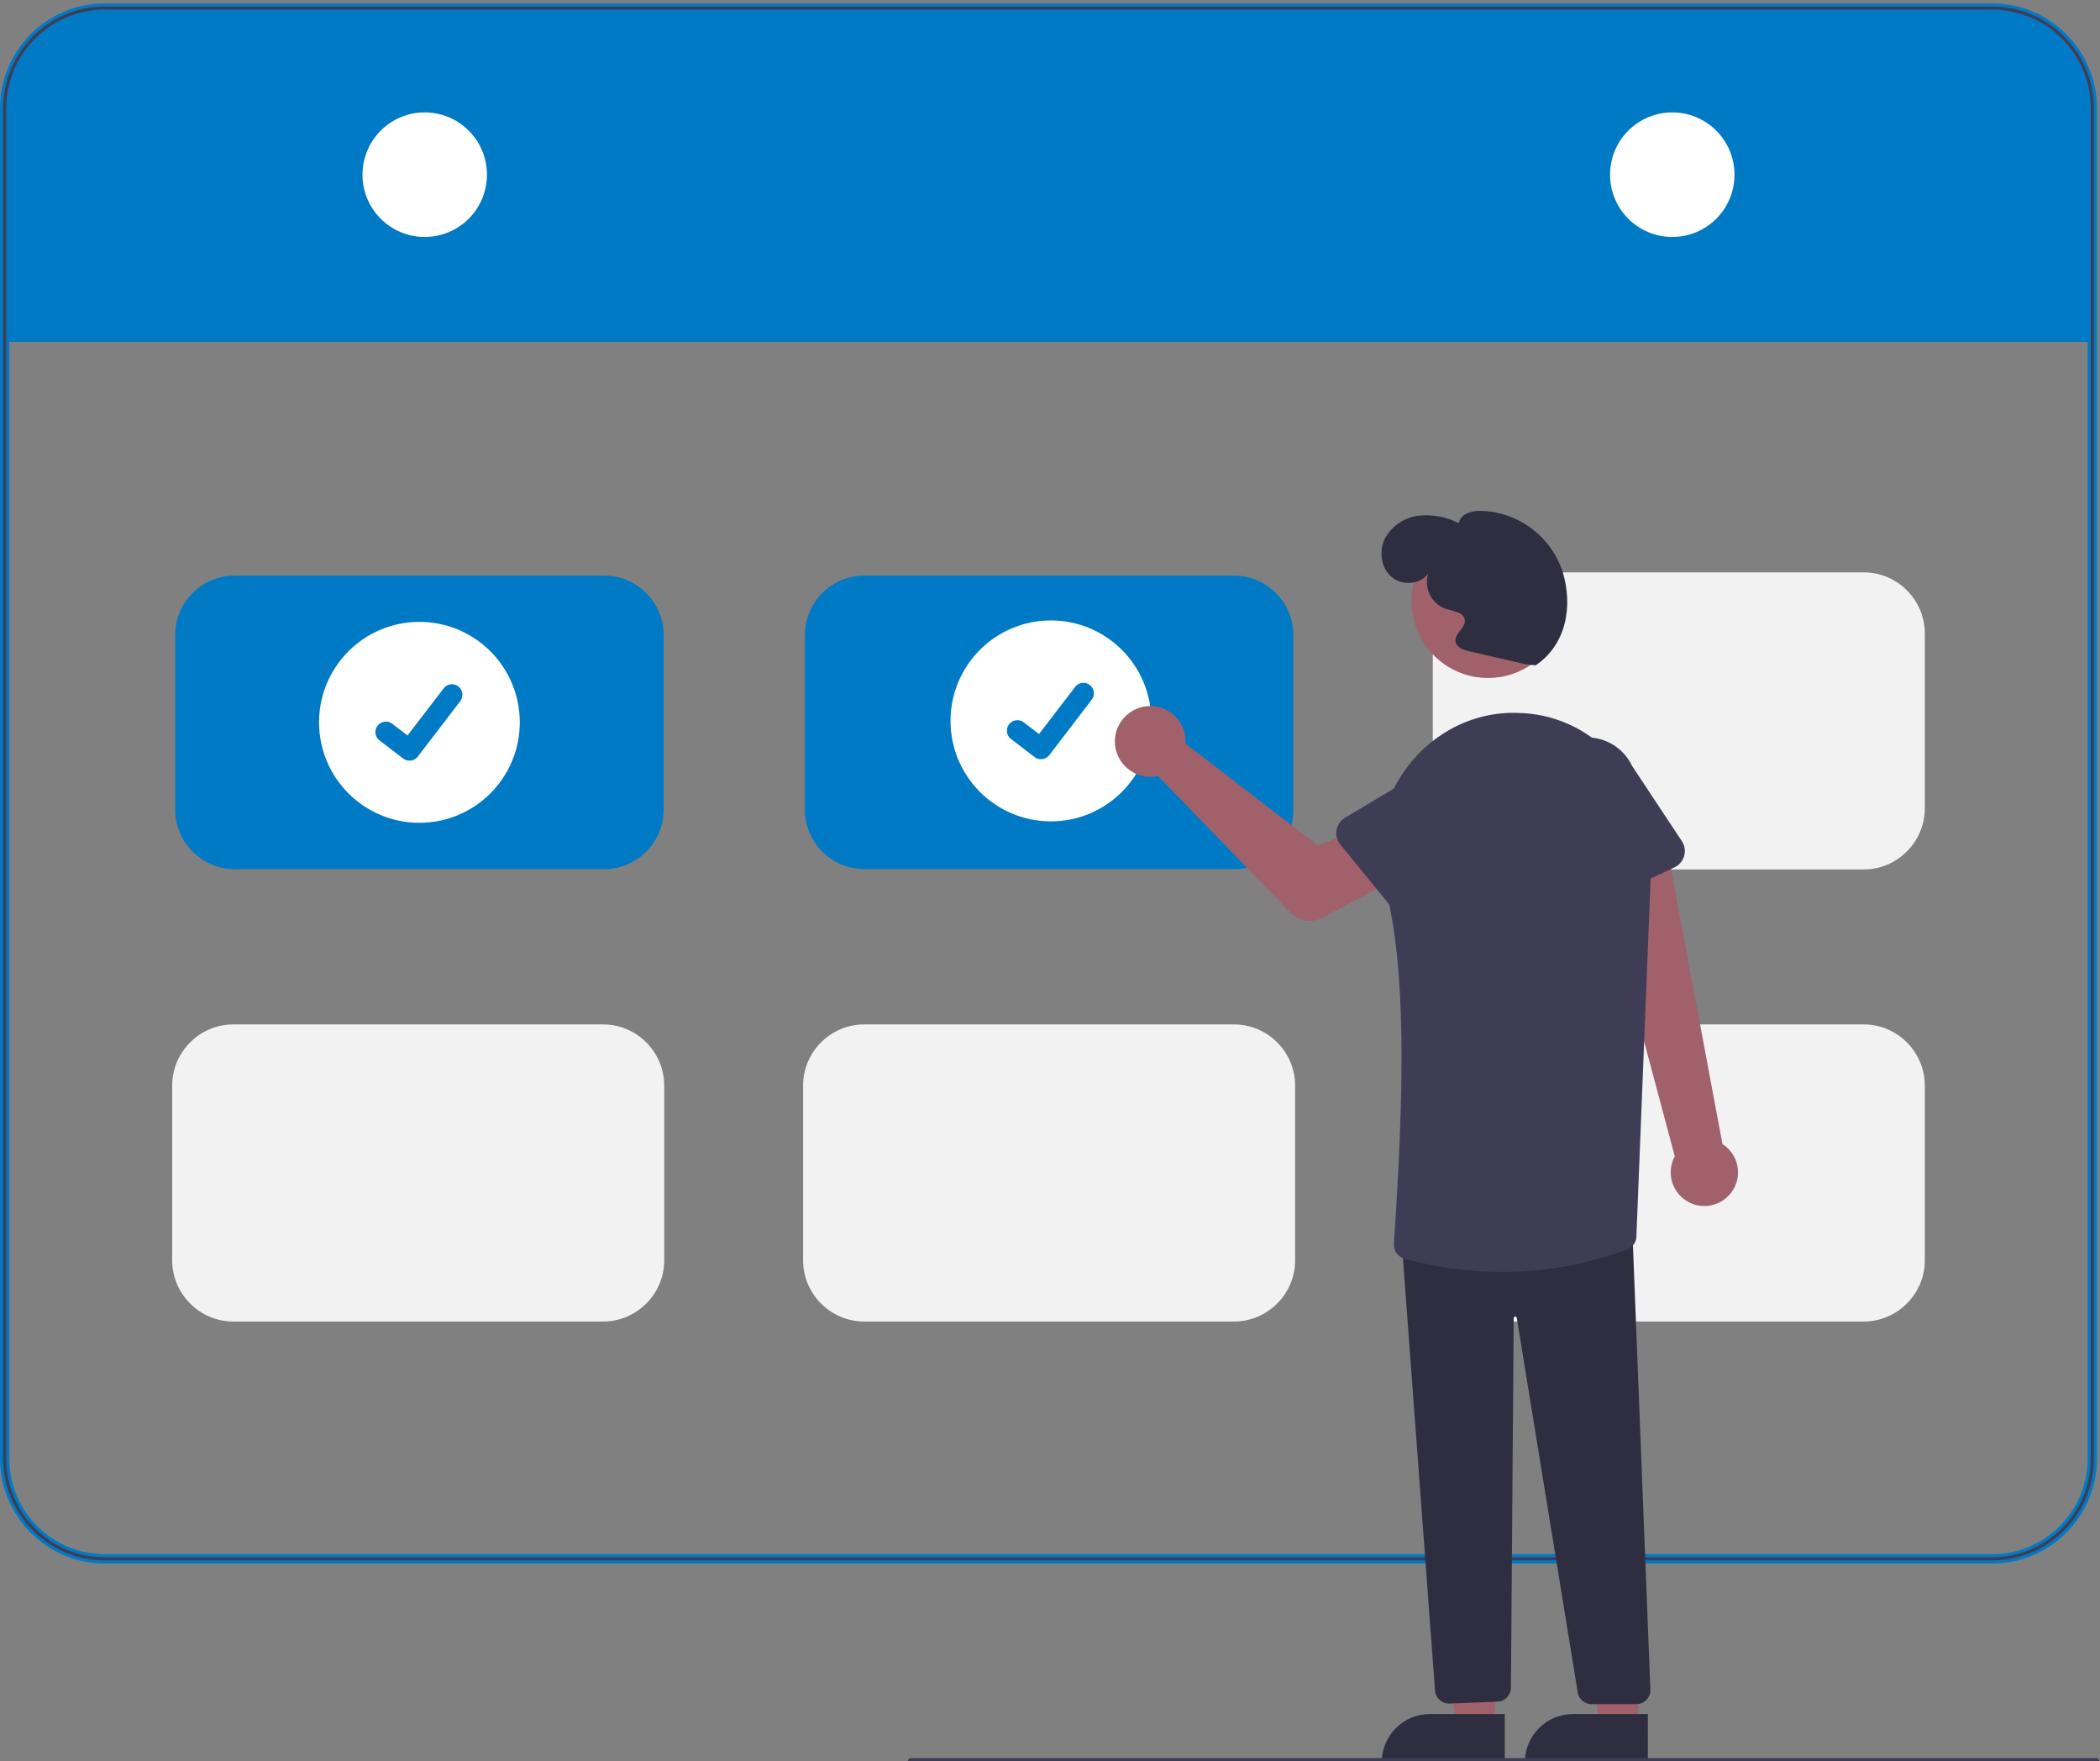
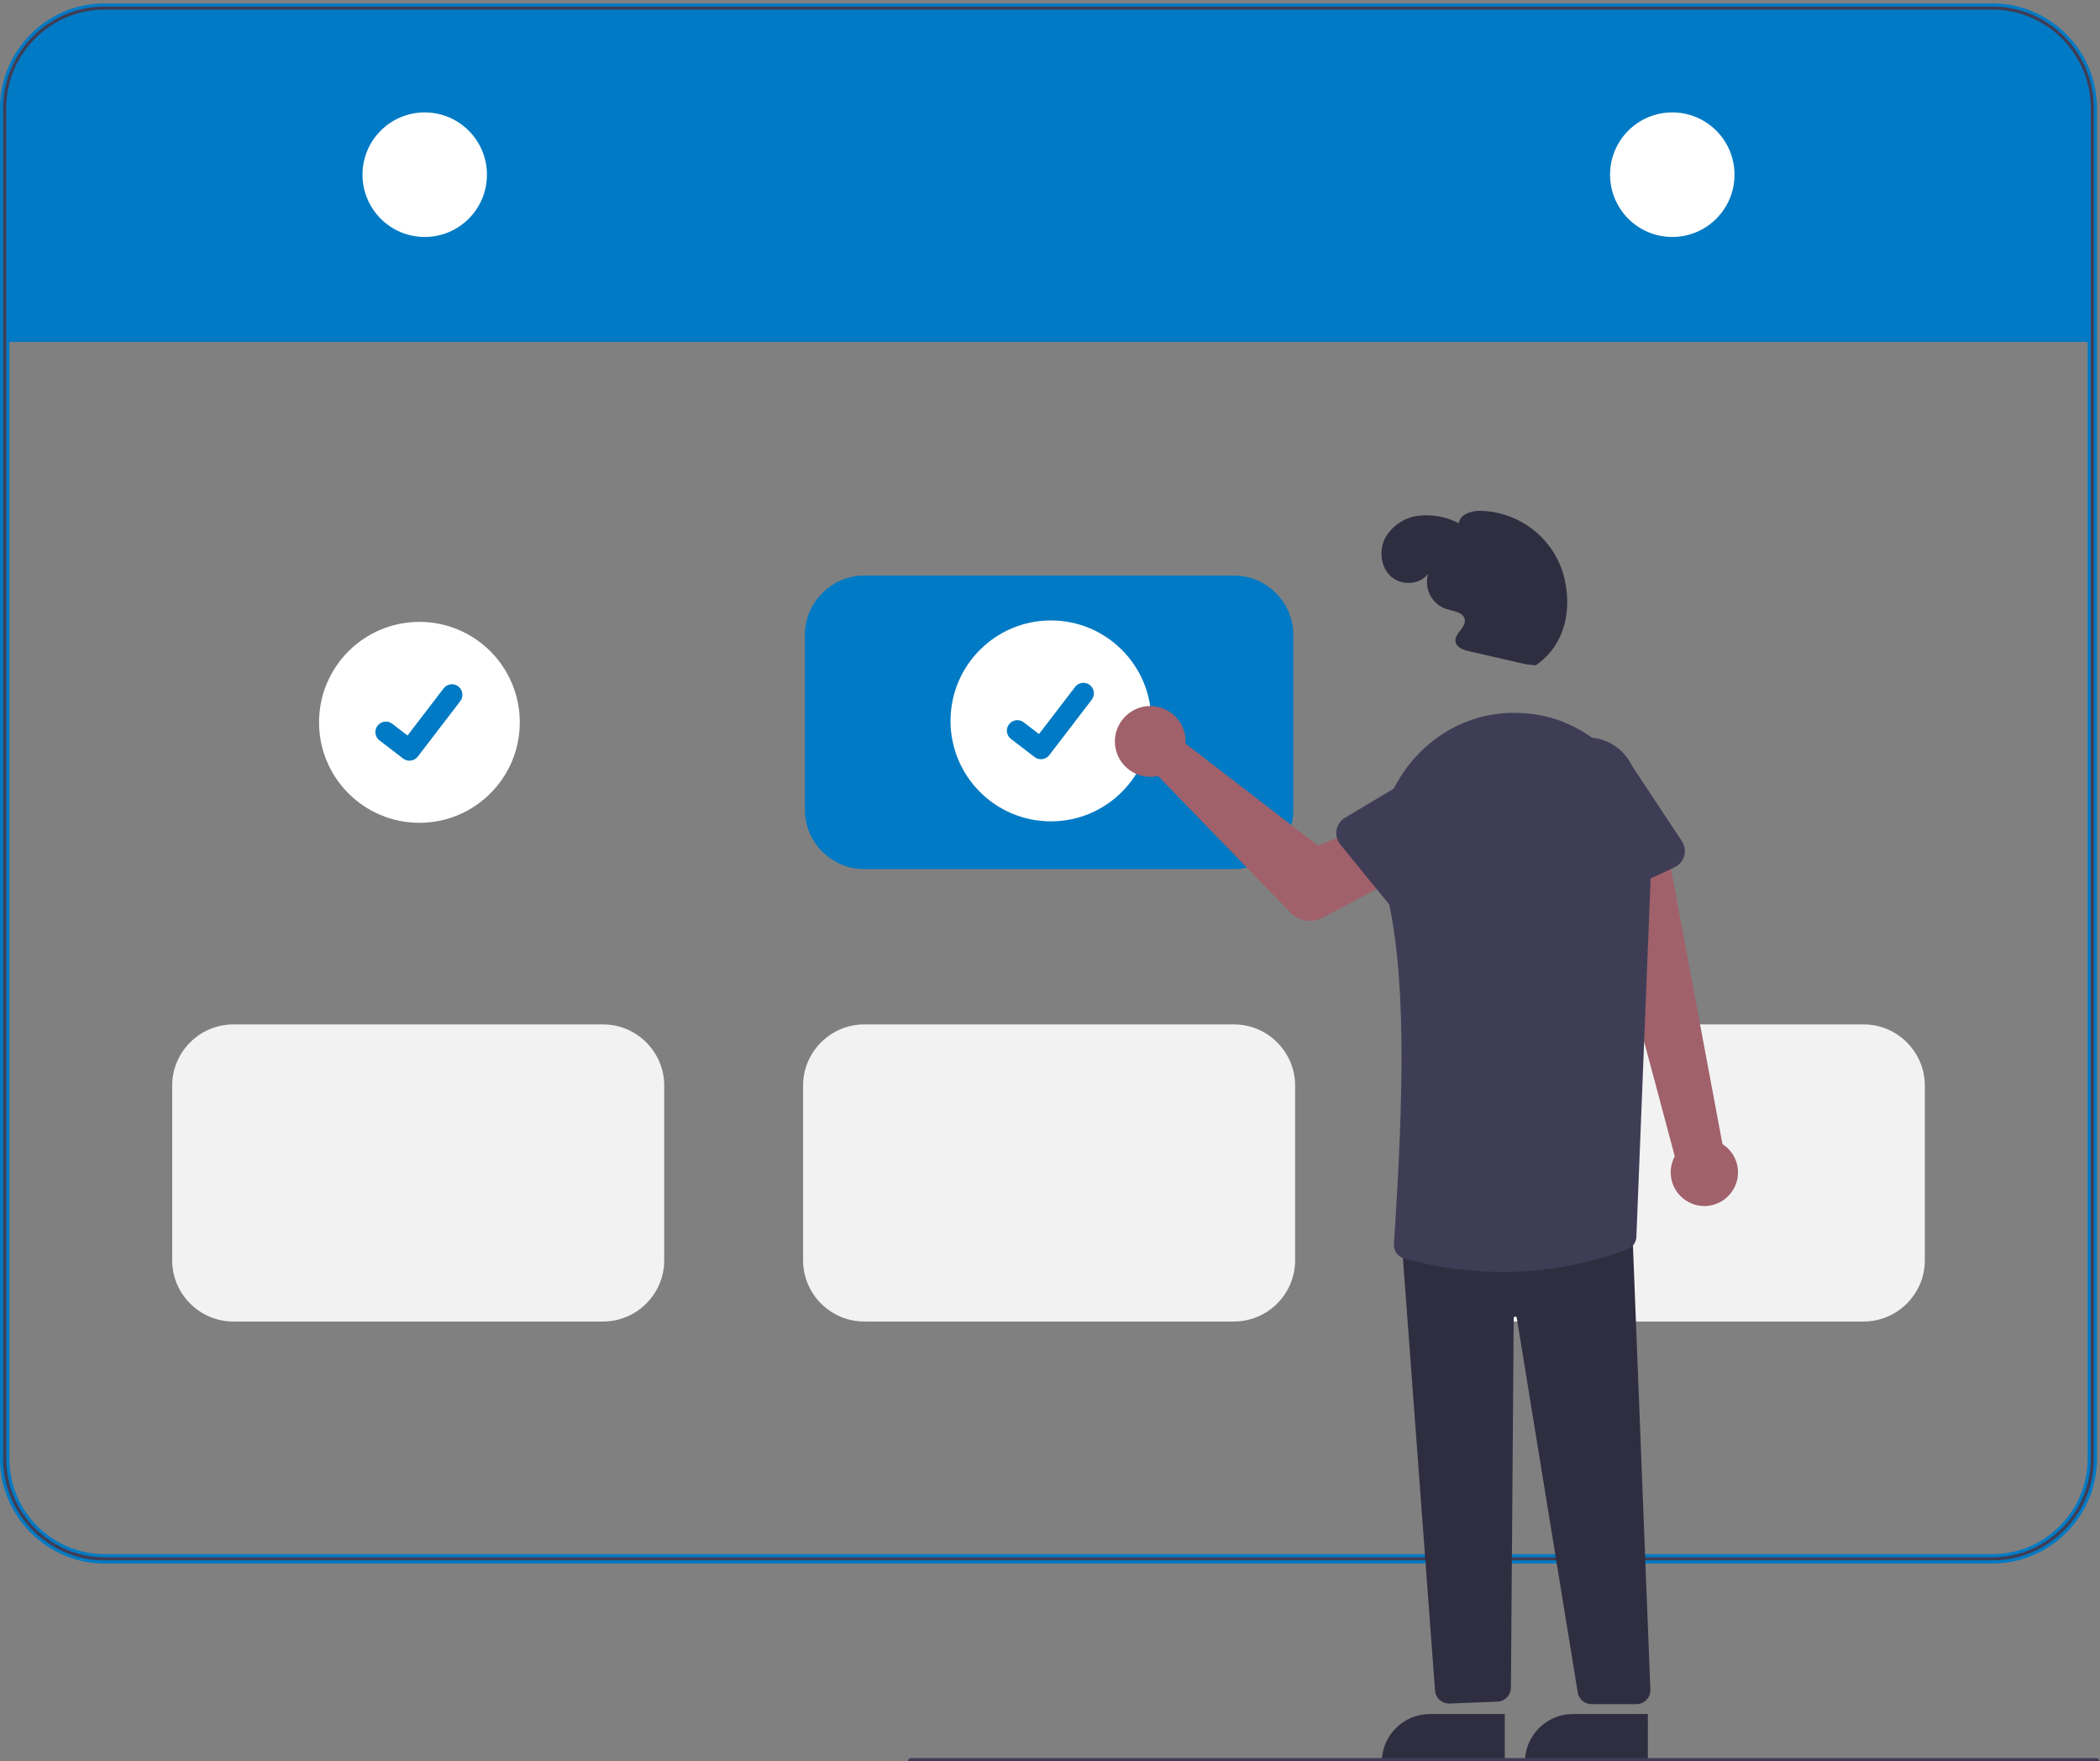
<svg xmlns="http://www.w3.org/2000/svg" width="100%" height="100%" viewBox="0 0 675 566" version="1.1" xml:space="preserve" style="fill-rule:evenodd;clip-rule:evenodd;stroke-linejoin:round;stroke-miterlimit:2;">
  <rect x="0" y="0" width="675" height="566" fill="#808080" stroke="none" />
  <g transform="matrix(1,0,0,1,-7164.04,-5556.24)">
    <g transform="matrix(0.456,0,0,0.566,7119.86,3829.65)">
      <g transform="matrix(2.193,0,0,1.768,98.015,3053.34)">
        <g transform="matrix(1,0,0,1,-173.441,-167.5)">
          <path d="M846.441,200.5L846.441,276.5L844.441,276.5L844.441,275.69L175.441,275.69L175.441,276.5L173.441,276.5L173.441,200.5C173.459,182.403 188.345,167.518 206.441,167.5L813.441,167.5C831.538,167.518 846.424,182.403 846.441,200.5Z" style="fill:rgb(0,122,196);fill-rule:nonzero;" />
        </g>
        <g transform="matrix(1,0,0,1,-173.441,-167.5)">
          <path d="M813.441,167.5L206.441,167.5C188.345,167.518 173.459,182.403 173.441,200.5L173.441,634.5C173.459,652.597 188.345,667.482 206.441,667.5L813.441,667.5C831.538,667.482 846.424,652.597 846.441,634.5L846.441,200.5C846.424,182.403 831.538,167.518 813.441,167.5ZM844.441,634.5C844.42,651.498 830.439,665.478 813.441,665.5L206.441,665.5C189.443,665.478 175.463,651.498 175.441,634.5L175.441,200.5C175.463,183.502 189.443,169.522 206.441,169.5L813.441,169.5C830.439,169.522 844.42,183.502 844.441,200.5L844.441,634.5Z" style="fill:rgb(63,61,86);fill-rule:nonzero;stroke:rgb(0,122,196);stroke-width:1px;" />
        </g>
        <circle cx="136" cy="54.5" r="20" style="fill:white;" />
        <circle cx="537" cy="54.5" r="20" style="fill:white;" />
        <g transform="matrix(1,0,0,1,-173.441,-167.5)">
-           <path d="M367.226,445.002L248.25,445.002C237.825,444.99 229.25,436.415 229.238,425.99L229.238,369.758C229.25,359.333 237.825,350.758 248.25,350.746L367.226,350.746C377.651,350.758 386.226,359.333 386.237,369.758L386.237,425.99C386.226,436.415 377.651,444.99 367.226,445.002Z" style="fill:rgb(0,122,196);fill-rule:nonzero;" />
-         </g>
+           </g>
        <g transform="matrix(1,0,0,1,-173.441,-167.5)">
          <path d="M569.624,445.002L450.648,445.002C440.223,444.99 431.649,436.415 431.637,425.99L431.637,369.758C431.649,359.333 440.223,350.758 450.648,350.746L569.624,350.746C580.049,350.758 588.624,359.333 588.636,369.758L588.636,425.99C588.624,436.415 580.049,444.99 569.624,445.002Z" style="fill:rgb(0,122,196);fill-rule:nonzero;" />
        </g>
        <g transform="matrix(1,0,0,1,-173.441,-167.5)">
          <path d="M569.624,590.293L450.648,590.293C439.907,590.281 431.073,581.447 431.061,570.706L431.061,514.473C431.073,503.732 439.907,494.897 450.648,494.885L569.624,494.885C580.365,494.897 589.2,503.732 589.212,514.473L589.212,570.706C589.2,581.447 580.365,590.281 569.624,590.293Z" style="fill:rgb(242,242,242);fill-rule:nonzero;" />
        </g>
        <g transform="matrix(1,0,0,1,-173.441,-167.5)">
          <path d="M366.836,590.293L247.86,590.293C237.119,590.281 228.284,581.447 228.272,570.706L228.272,514.473C228.284,503.732 237.119,494.897 247.86,494.885L366.836,494.885C377.577,494.897 386.411,503.732 386.423,514.473L386.423,570.706C386.411,581.447 377.577,590.281 366.836,590.293Z" style="fill:rgb(242,242,242);fill-rule:nonzero;" />
        </g>
        <g transform="matrix(1,0,0,1,-173.441,-167.5)">
          <path d="M772.023,590.293L653.047,590.293C642.306,590.281 633.471,581.447 633.459,570.706L633.459,514.473C633.471,503.732 642.306,494.897 653.047,494.885L772.023,494.885C782.764,494.897 791.598,503.732 791.611,514.473L791.611,570.706C791.598,581.447 782.764,590.281 772.023,590.293Z" style="fill:rgb(242,242,242);fill-rule:nonzero;" />
        </g>
        <g transform="matrix(1,0,0,1,-173.441,-167.5)">
-           <path d="M772.023,445.115L653.047,445.115C642.306,445.103 633.471,436.268 633.459,425.527L633.459,369.294C633.471,358.553 642.306,349.719 653.047,349.707L772.023,349.707C782.764,349.719 791.598,358.553 791.611,369.294L791.611,425.527C791.598,436.268 782.764,445.103 772.023,445.115Z" style="fill:rgb(242,242,242);fill-rule:nonzero;" />
-         </g>
+           </g>
        <circle cx="134.297" cy="230.374" r="32.262" style="fill:white;" />
        <g transform="matrix(1,0,0,1,-173.441,-167.5)">
          <path d="M304.54,410.181C303.814,410.183 303.107,409.948 302.527,409.513L302.491,409.486L294.909,403.681C294.076,403.044 293.587,402.053 293.587,401.005C293.587,399.157 295.107,397.636 296.955,397.636C297.697,397.636 298.418,397.881 299.006,398.333L303.917,402.099L315.522,386.964C316.159,386.133 317.148,385.645 318.195,385.645C318.936,385.645 319.657,385.89 320.245,386.34L320.173,386.438L320.247,386.342C321.711,387.467 321.992,389.598 320.87,391.065L307.22,408.867C306.58,409.698 305.588,410.184 304.54,410.181Z" style="fill:rgb(0,122,196);fill-rule:nonzero;" />
        </g>
        <circle cx="337.271" cy="229.911" r="32.262" style="fill:white;" />
        <g transform="matrix(1,0,0,1,-173.441,-167.5)">
          <path d="M507.515,409.718C506.789,409.719 506.082,409.485 505.501,409.049L505.465,409.022L497.884,403.217C497.052,402.58 496.564,401.591 496.564,400.544C496.564,398.696 498.084,397.175 499.932,397.175C500.673,397.175 501.393,397.419 501.981,397.87L506.892,401.635L518.497,386.501C519.134,385.67 520.123,385.182 521.17,385.182C521.911,385.182 522.632,385.426 523.22,385.877L523.147,385.975L523.221,385.879C524.686,387.004 524.967,389.134 523.845,390.601L510.194,408.404C509.555,409.234 508.563,409.721 507.515,409.718Z" style="fill:rgb(0,122,196);fill-rule:nonzero;" />
        </g>
        <g transform="matrix(1,0,0,1,-173.441,-167.5)">
          <path d="M728.754,549.65C730.564,547.67 731.569,545.083 731.569,542.4C731.569,538.721 729.679,535.29 726.571,533.322L708.56,437.15L686.655,445.272L711.247,537.253C710.386,538.836 709.935,540.61 709.935,542.412C709.935,548.338 714.811,553.213 720.736,553.213C723.791,553.213 726.707,551.917 728.754,549.65Z" style="fill:rgb(160,97,106);fill-rule:nonzero;" />
        </g>
        <g transform="matrix(1,0,0,1,-173.441,-167.5)">
          <path d="M553.969,402.9C554.023,403.498 554.03,404.098 553.99,404.696L596.58,437.476L608.658,432.516L618.525,449.766L597.997,460.623C594.601,462.42 590.396,461.754 587.721,458.996L545.15,415.107C544.328,415.292 543.489,415.385 542.647,415.385C536.407,415.385 531.271,410.25 531.271,404.01C531.271,397.769 536.407,392.634 542.647,392.634C548.47,392.634 553.401,397.105 553.969,402.9L553.969,402.9Z" style="fill:rgb(160,97,106);fill-rule:nonzero;" />
        </g>
-         <path d="M480.028,552.849L467.769,552.849L461.936,515.561L480.031,515.562L480.028,552.849Z" style="fill:rgb(160,97,106);fill-rule:nonzero;" />
        <g transform="matrix(1,0,0,1,-173.441,-167.5)">
          <path d="M656.596,732.233L617.066,732.232L617.066,731.732C617.066,723.291 624.011,716.346 632.452,716.346L656.597,716.347L656.596,732.233Z" style="fill:rgb(47,46,65);fill-rule:nonzero;" />
        </g>
-         <path d="M526.028,552.849L513.769,552.849L507.936,515.561L526.031,515.562L526.028,552.849Z" style="fill:rgb(160,97,106);fill-rule:nonzero;" />
        <g transform="matrix(1,0,0,1,-173.441,-167.5)">
          <path d="M702.596,732.233L663.066,732.232L663.066,731.732C663.066,723.291 670.011,716.346 678.452,716.346L702.597,716.347L702.596,732.233Z" style="fill:rgb(47,46,65);fill-rule:nonzero;" />
        </g>
        <g transform="matrix(1,0,0,1,-173.441,-167.5)">
          <path d="M638.664,712.979C636.357,712.981 634.404,711.205 634.189,708.907L623.506,565.218L624.011,565.177L697.532,559.134L697.552,559.656L703.396,708.507C703.398,708.563 703.399,708.619 703.399,708.675C703.399,711.143 701.368,713.175 698.9,713.175L684.483,713.175C682.269,713.185 680.362,711.55 680.036,709.359L660.46,589.114C660.422,588.871 660.211,588.69 659.966,588.69C659.693,588.69 659.468,588.914 659.466,589.186L658.578,707.91C658.559,710.277 656.678,712.245 654.314,712.372L638.906,712.973C638.825,712.977 638.744,712.979 638.664,712.979Z" style="fill:rgb(47,46,65);fill-rule:nonzero;" />
        </g>
-         <circle cx="477.772" cy="191.564" r="24.561" style="fill:rgb(160,97,106);" />
        <g transform="matrix(1,0,0,1,-173.441,-167.5)">
          <path d="M655.968,574.382C645.233,574.35 634.55,572.89 624.2,570.04C622.154,569.444 620.796,567.477 620.964,565.353C624.27,515.66 625.048,477.096 618.095,450.414C615.131,439.042 616.477,427.065 621.786,417.554C629.776,403.241 644.461,394.53 660.126,394.831C660.874,394.845 661.631,394.872 662.394,394.911C686.167,396.135 704.691,417.641 703.688,442.853L698.906,563.021C698.871,564.81 697.757,566.411 696.091,567.065C683.264,571.891 669.673,574.369 655.968,574.382Z" style="fill:rgb(63,61,86);fill-rule:nonzero;" />
        </g>
        <g transform="matrix(1,0,0,1,-173.441,-167.5)">
          <path d="M622.136,459.641L603.739,437.096C602.9,436.068 602.441,434.781 602.441,433.454C602.441,431.426 603.511,429.542 605.253,428.505L630.175,413.654C633.019,411.359 636.567,410.106 640.222,410.106C649,410.106 656.223,417.329 656.223,426.107C656.223,430.912 654.058,435.47 650.335,438.507L630.857,459.88C629.766,461.077 628.22,461.76 626.6,461.76C624.871,461.76 623.23,460.981 622.136,459.641L622.136,459.641Z" style="fill:rgb(63,61,86);fill-rule:nonzero;" />
        </g>
        <g transform="matrix(1,0,0,1,-173.441,-167.5)">
          <path d="M680.011,456.812C678.483,456.128 677.327,454.81 676.847,453.206L668.565,425.501C667.569,423.376 667.053,421.057 667.053,418.711C667.053,409.933 674.276,402.71 683.054,402.71C689.222,402.71 694.864,406.277 697.509,411.849L713.525,436.037C714.149,436.981 714.482,438.087 714.482,439.218C714.482,441.45 713.185,443.49 711.164,444.436L684.809,456.772C683.293,457.483 681.539,457.497 680.011,456.812Z" style="fill:rgb(63,61,86);fill-rule:nonzero;" />
        </g>
        <g transform="matrix(1,0,0,1,-173.441,-167.5)">
          <path d="M663.35,379.217L645.144,375.05C643.266,374.62 641.01,373.8 640.75,371.891C640.4,369.326 644.091,367.539 643.751,364.973C643.421,362.487 640.058,362.167 637.66,361.433C633.046,359.815 630.516,354.756 631.988,350.093C629.393,353.749 623.466,354.062 620.101,351.1C616.736,348.138 616.091,342.764 618.112,338.762C620.324,334.779 624.314,332.085 628.836,331.522C633.321,331.013 637.858,331.859 641.859,333.949C642.125,331.116 645.663,329.967 648.509,329.942C660.597,330.083 671.333,337.919 675.152,349.388C678.644,360.641 676.308,372.975 666.538,379.558L663.35,379.217Z" style="fill:rgb(47,46,65);fill-rule:nonzero;" />
        </g>
        <g transform="matrix(1,0,0,1,-173.441,-167.5)">
          <path d="M846.729,732.5L465.729,732.5C465.18,732.5 464.729,732.049 464.729,731.5C464.729,730.951 465.18,730.5 465.729,730.5L846.729,730.5C847.277,730.5 847.729,730.951 847.729,731.5C847.729,732.049 847.277,732.5 846.729,732.5Z" style="fill:rgb(63,61,86);fill-rule:nonzero;" />
        </g>
      </g>
    </g>
  </g>
</svg>